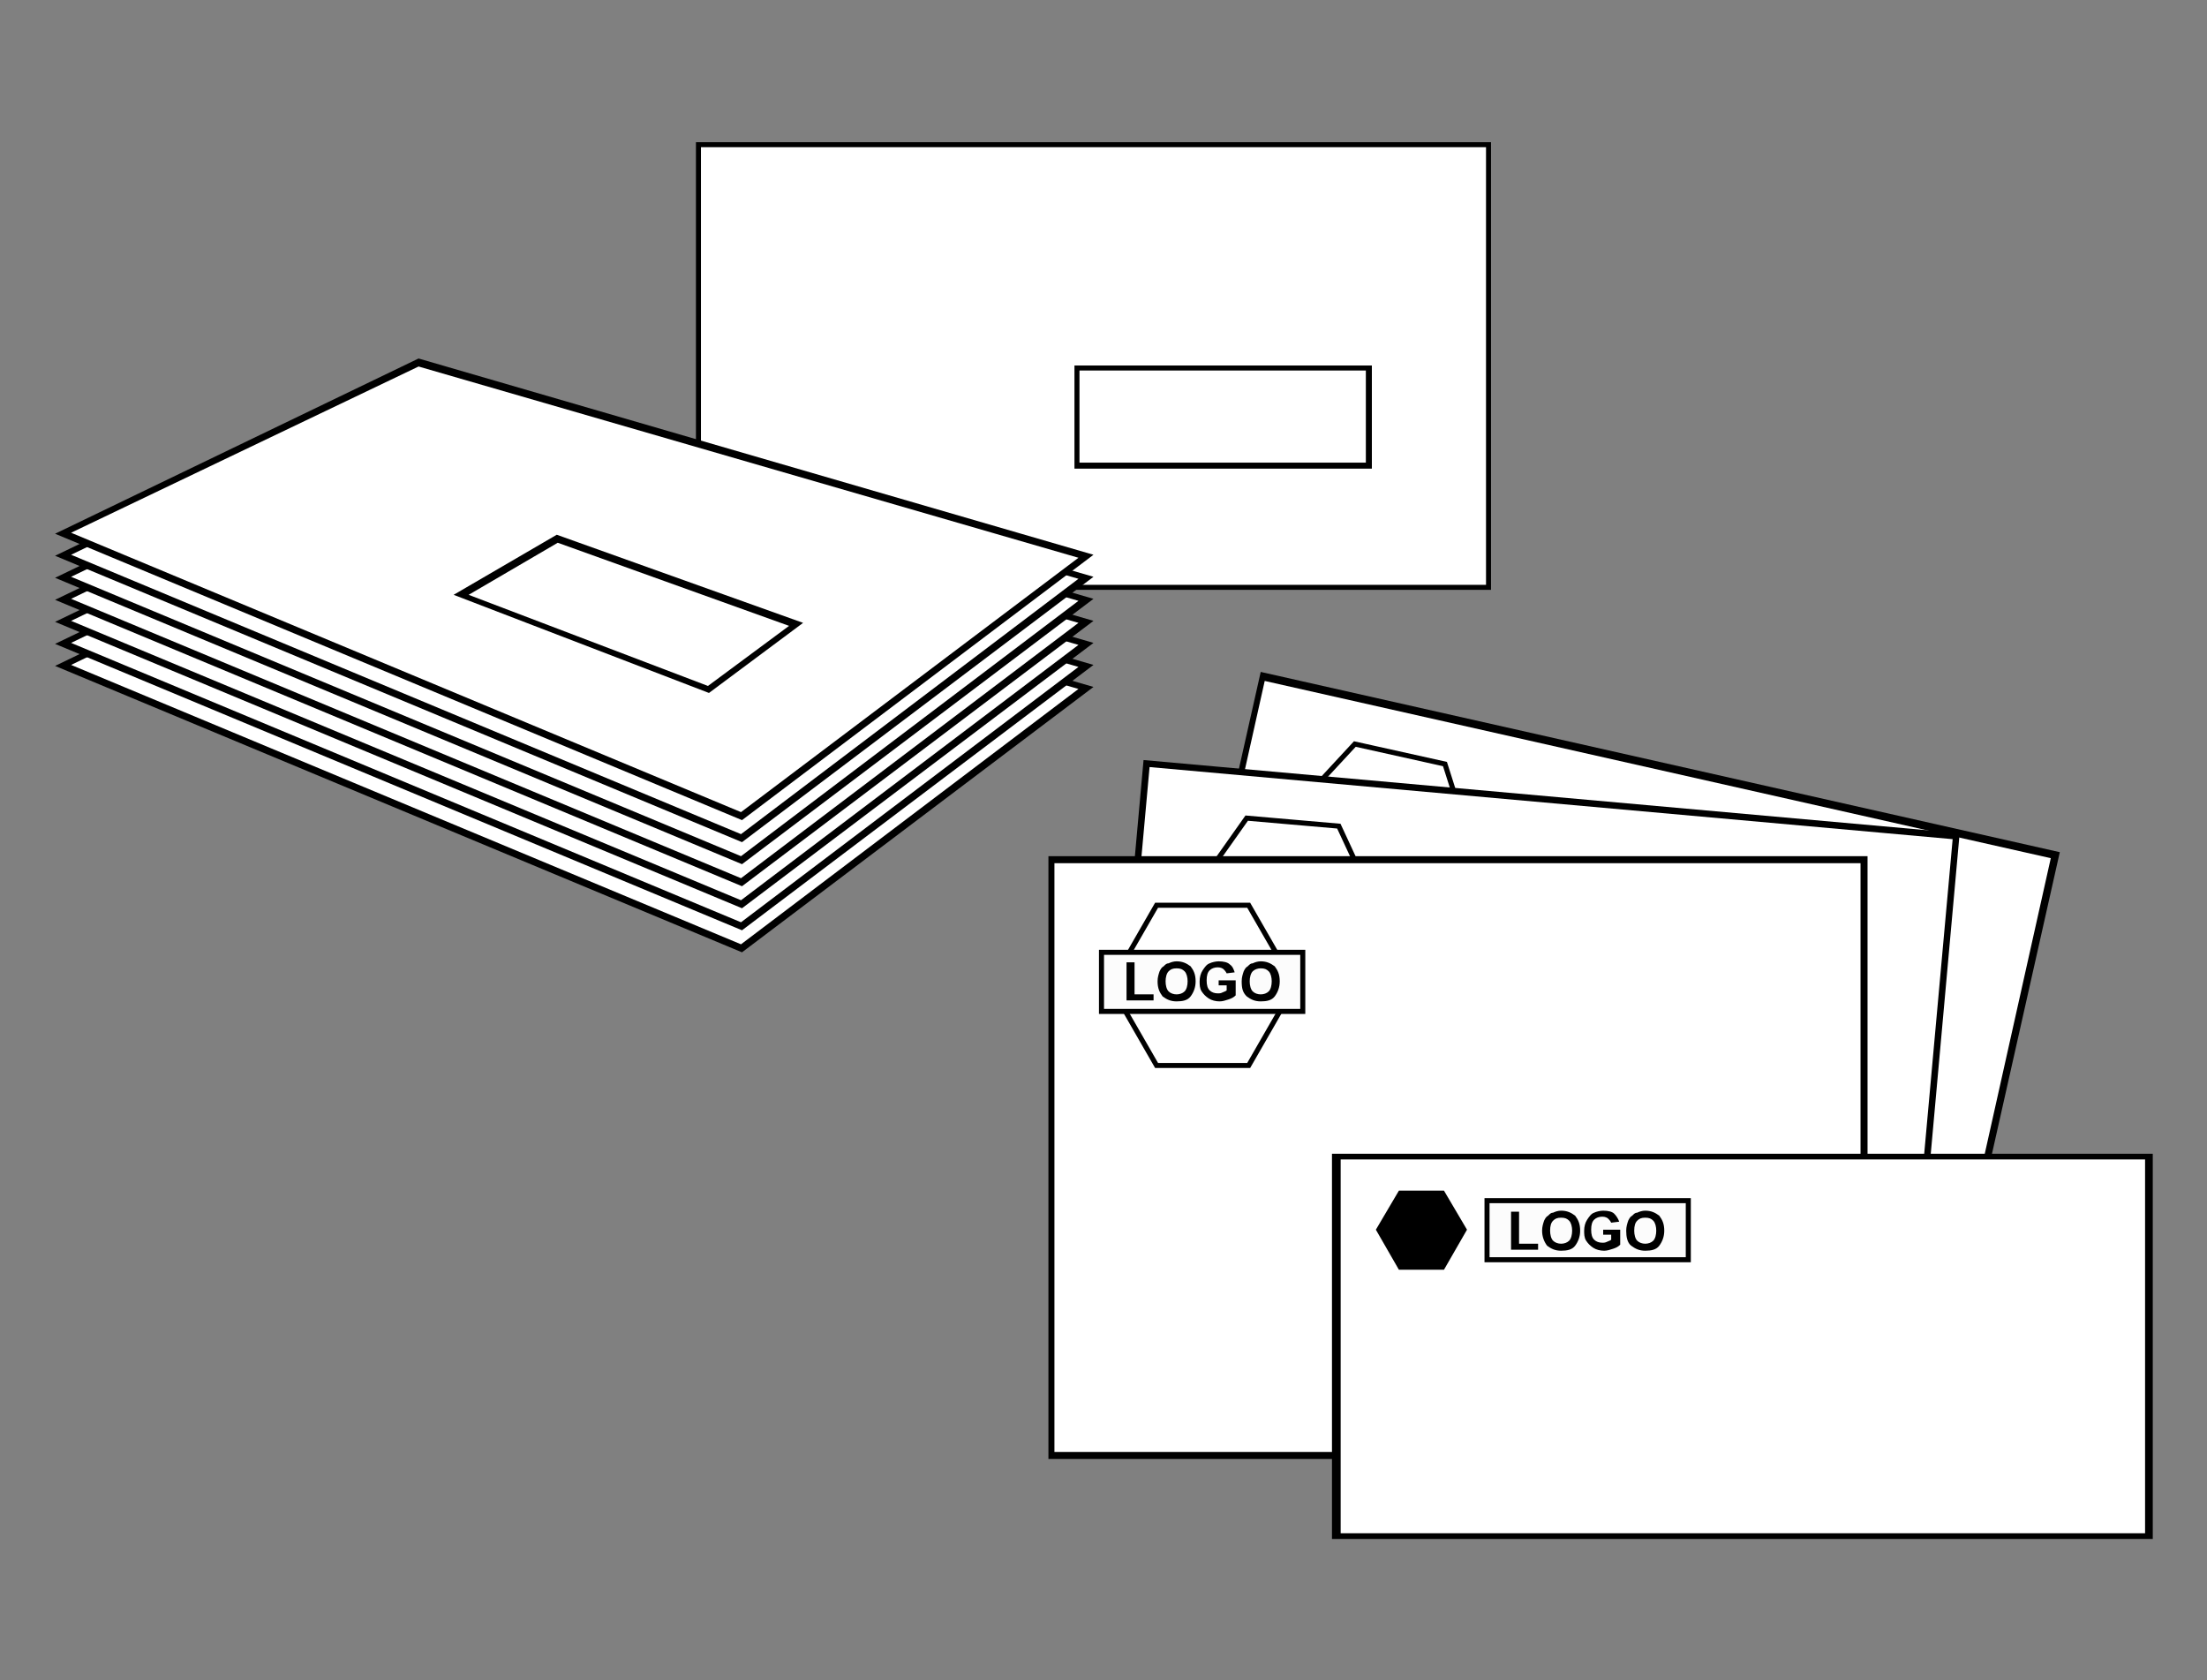
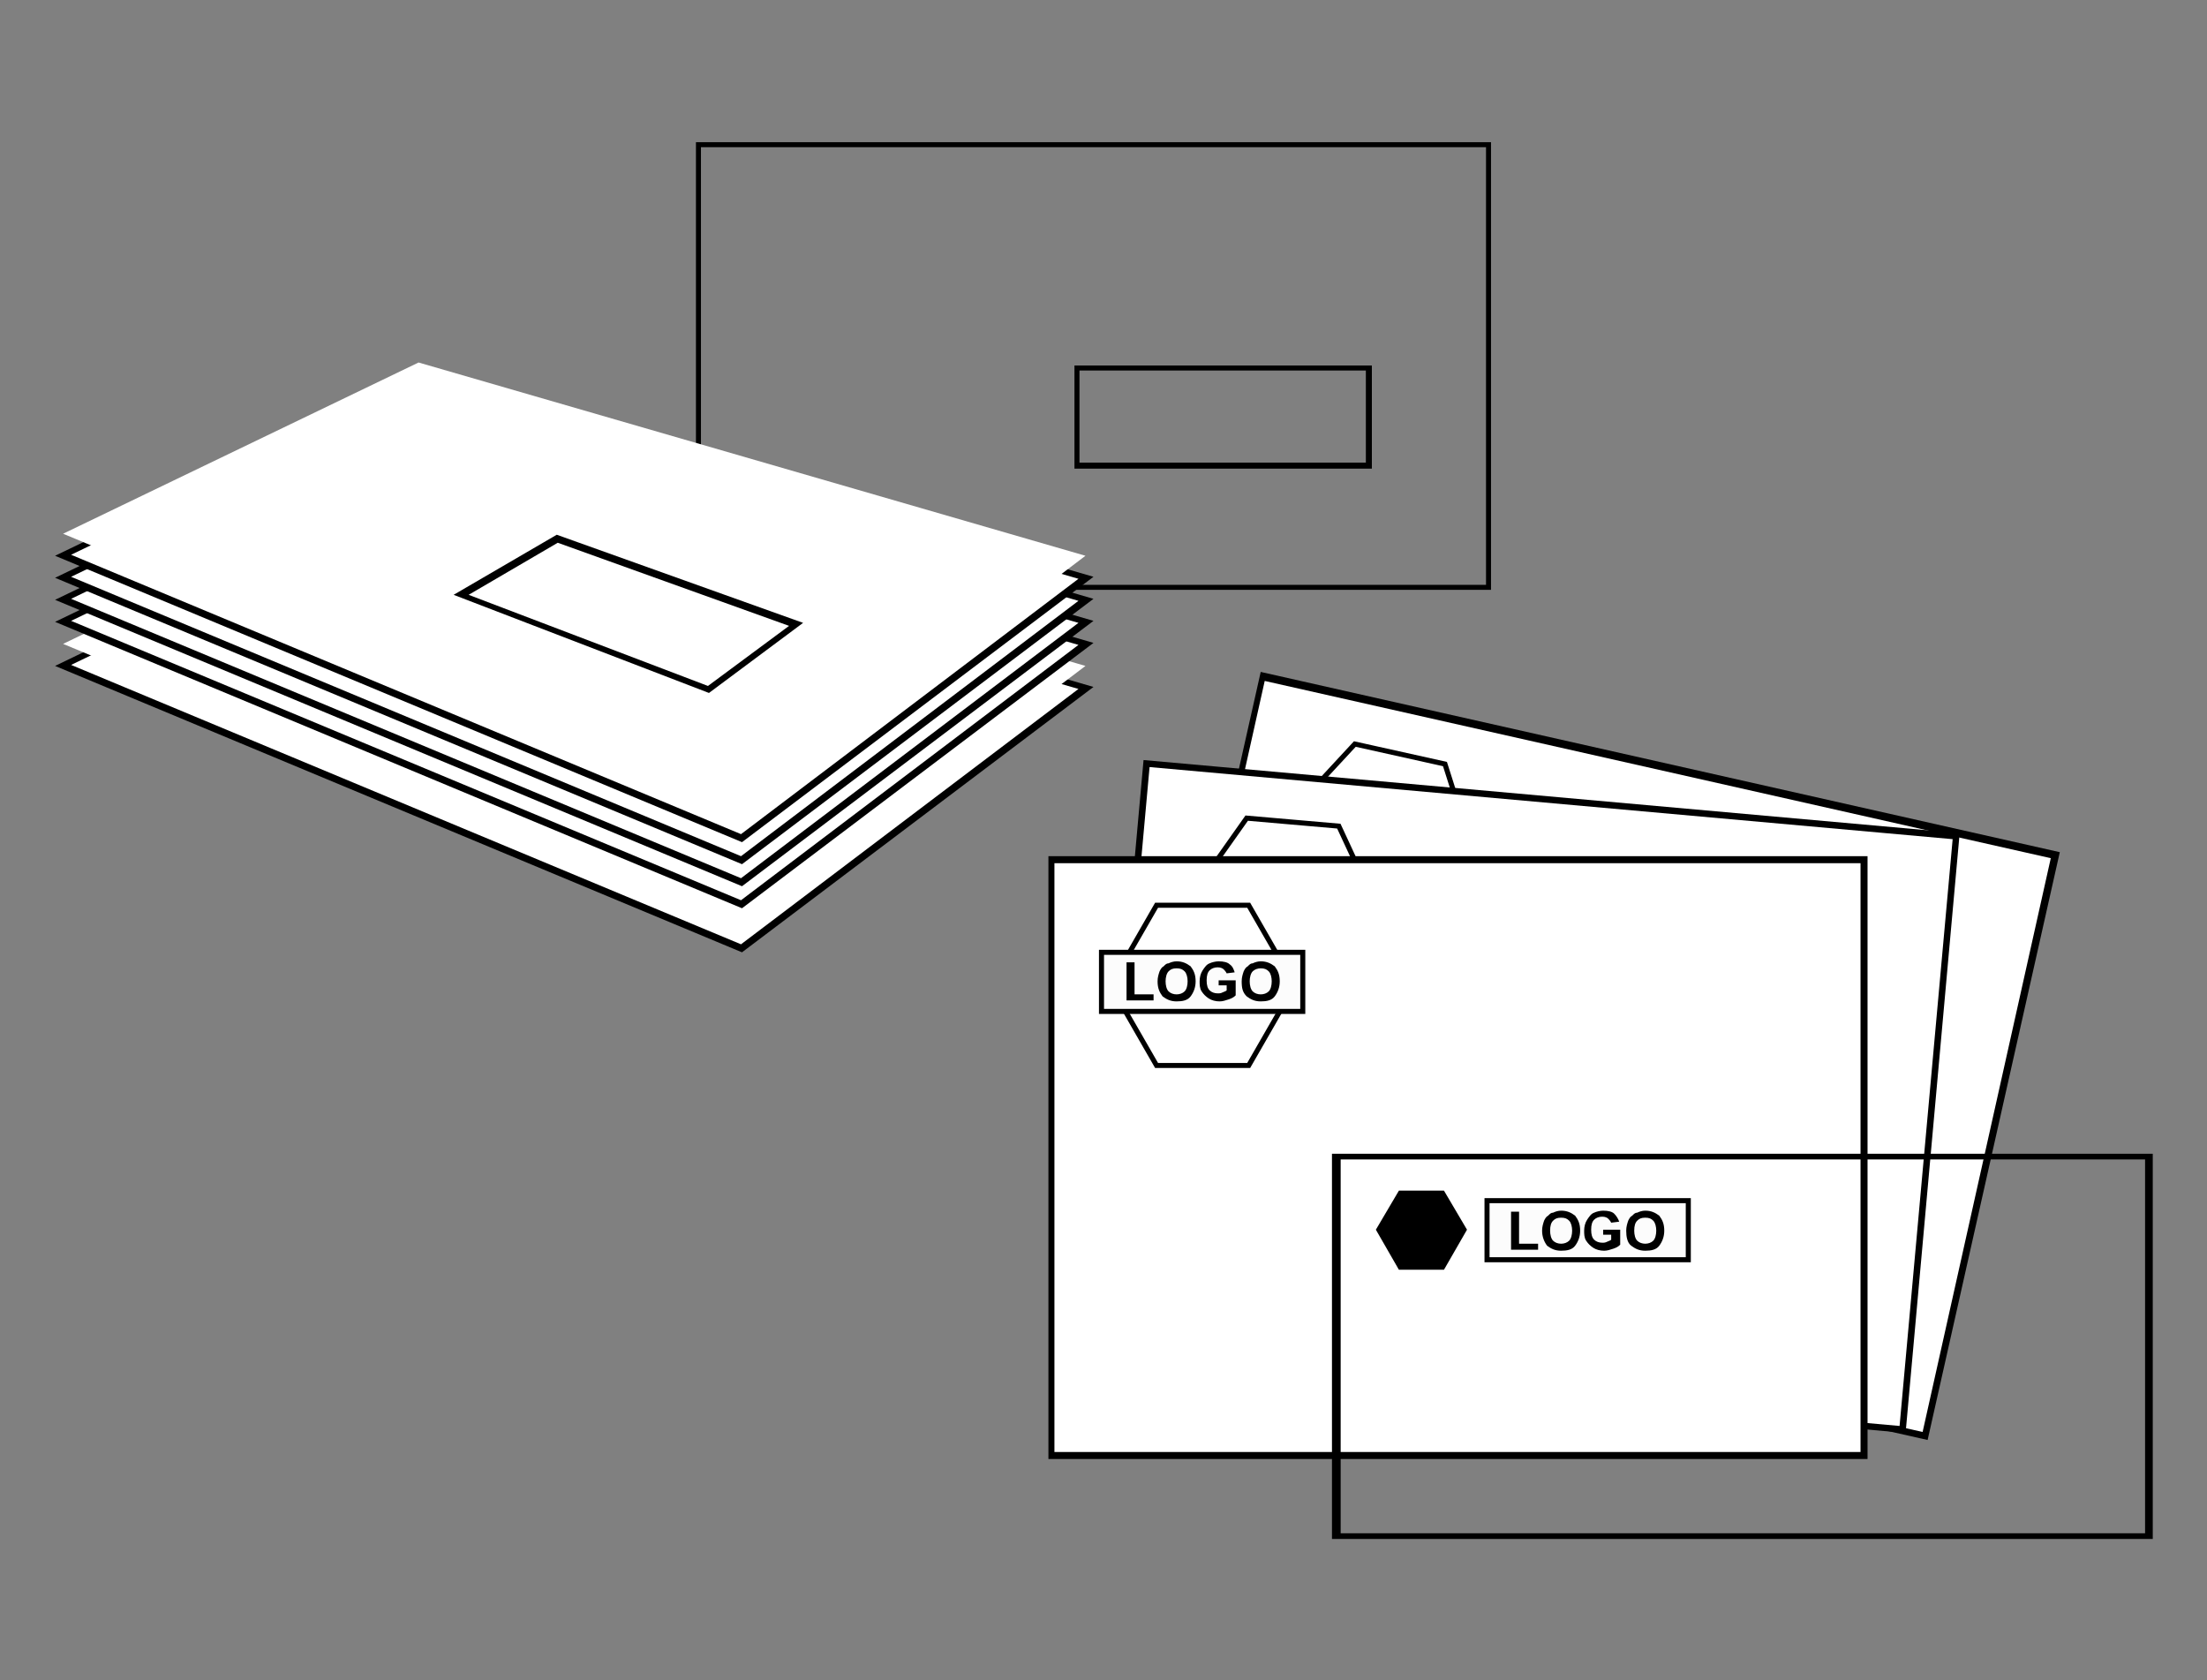
<svg xmlns="http://www.w3.org/2000/svg" xml:space="preserve" id="Calque_8" x="0" y="0" style="enable-background:new 0 0 220.4 167.8" viewBox="0 0 220.4 167.8">
  <rect x="0" y="0" width="220.4" height="167.8" fill="#808080" stroke="none" />
  <style>.st0{fill:#fff}.st1,.st2{fill:none;stroke:#000;stroke-width:.504;stroke-miterlimit:10}.st2{fill:#fcfcfc}</style>
-   <path d="M69.7 14.4h78.9v44.2H69.7z" class="st0" />
+   <path d="M69.7 14.4v44.2H69.7z" class="st0" />
  <path d="M148.4 58.4H70V14.7h78.4v43.7zm.5-44.2H69.5v44.7h79.4V14.2z" />
  <path d="M136.4 46.2h-28.6V37h28.6v9.2zm.6-9.7h-29.7v10.3H137V36.5z" />
  <path d="m6.3 66.4 35.5-17 66.6 19.3-34.3 26z" class="st0" />
  <path d="m41.8 49.7 65.9 19.1L74 94.3 7.1 66.4l34.7-16.7zm0-.7L5.5 66.5l68.6 28.6 35.1-26.5L41.8 49z" />
  <path d="m6.3 64.3 35.5-17.1 66.6 19.3-34.3 26z" class="st0" />
-   <path d="m41.8 47.5 65.9 19.1L74 92.1 7.1 64.2l34.7-16.7zm0-.7L5.5 64.3l68.6 28.6 35.1-26.5-67.4-19.6z" />
  <path d="M6.3 62.1 41.8 45l66.6 19.3-34.3 26z" class="st0" />
  <path d="m41.8 45.3 65.9 19.1L74 89.9 7.1 62l34.7-16.7zm0-.7L5.5 62.1l68.6 28.6 35.1-26.5-67.4-19.6z" />
  <path d="m6.3 59.9 35.5-17.1 66.6 19.3-34.3 26z" class="st0" />
  <path d="m41.8 43.1 65.9 19.1L74 87.7 7.1 59.8l34.7-16.7zm0-.7L5.5 59.9l68.6 28.6L109.2 62 41.8 42.4z" />
  <path d="m6.3 57.7 35.5-17.1 66.6 19.3-34.3 26z" class="st0" />
  <path d="M41.8 40.9 107.7 60 74 85.5 7.1 57.6l34.7-16.7zm0-.7L5.5 57.7l68.6 28.6 35.1-26.5-67.4-19.6z" />
  <path d="m6.3 55.5 35.5-17.1 66.6 19.3-34.3 26z" class="st0" />
  <path d="m41.8 38.7 65.9 19.1L74 83.3 7.1 55.4l34.7-16.7zm0-.7L5.5 55.5l68.6 28.6 35.1-26.5L41.8 38z" />
  <path d="m6.3 53.3 35.5-17.1 66.6 19.3-34.3 26z" class="st0" />
-   <path d="m41.8 36.6 65.9 19.1L74 81.1 7.1 53.2l34.7-16.6zm0-.8L5.5 53.3l68.6 28.6 35.1-26.5-67.4-19.6z" />
  <path d="m46 59.4 9.6-5.6 23.9 8.6-8.7 6.5z" class="st0" />
  <path d="m55.7 54.2 23.1 8.3-8.1 6-23.9-9.1 8.9-5.2zm-.1-.8-10.3 6 25.5 9.8 9.4-7-24.6-8.8z" />
  <path d="m113.009 125.622 13.054-58.049 79.219 17.816-13.055 58.048z" class="st0" />
  <path d="m192 143-78.5-17.7L126.3 68l78.5 17.7L192 143zm13.7-57.9-79.8-18-13.2 58.7 79.8 18 13.2-58.7z" />
  <path d="m144.3 76.3-9-2-6.3 6.8 2.8 8.8 9 2 6.3-6.8z" class="st1" />
  <path stroke-width=".504" d="m128.986 77.67 19.61 4.41-1.295 5.757-19.61-4.41z" class="st2" />
  <path d="m130.3 83 .8-3.7.8.2-.7 3.1 1.9.4-.1.6-2.7-.6zM133.7 81.8c.1-.4.2-.7.4-.9.1-.2.3-.3.5-.4s.4-.2.6-.2h.8c.6.1 1 .4 1.2.8s.3.9.2 1.5c-.1.6-.4 1-.8 1.3-.4.3-.9.3-1.4.2-.6-.1-1-.4-1.2-.8s-.4-.9-.3-1.5zm.8.1c-.1.4-.1.8.1 1 .1.3.4.4.7.5.3.1.6 0 .8-.2s.4-.5.5-.9c.1-.4.1-.8-.1-1-.1-.3-.4-.4-.7-.5-.3-.1-.6 0-.8.2-.2.2-.4.5-.5.9zM139.6 83.6l.1-.6 1.6.4-.3 1.5c-.2.1-.5.2-.8.3s-.6 0-1 0c-.4-.1-.7-.2-1-.5s-.4-.5-.5-.9c-.1-.3-.1-.7 0-1 .1-.4.2-.7.5-1 .2-.3.5-.4.9-.5.3-.1.6-.1.9 0 .5.1.8.3 1 .5.2.3.3.6.3.9h-.8c0-.2-.1-.4-.2-.5-.1-.1-.3-.2-.5-.3-.3-.1-.6 0-.9.1s-.4.5-.5.9c-.1.4-.1.8.1 1.1.1.3.4.4.7.5h.5c.2 0 .3-.1.5-.1l.1-.5-.7-.3zM141.9 83.6c.1-.4.2-.7.4-.9.1-.2.3-.3.5-.4s.4-.2.6-.2h.8c.6.1 1 .4 1.2.8.3.4.3.9.2 1.5-.1.6-.4 1-.8 1.3-.4.3-.9.3-1.4.2-.6-.1-1-.4-1.2-.8-.4-.4-.4-.9-.3-1.5zm.8.2c-.1.4-.1.8.1 1s.4.4.7.5c.3.1.6 0 .8-.2.2-.2.4-.5.5-.9.1-.4.1-.8-.1-1s-.4-.4-.7-.5c-.3-.1-.6 0-.8.2-.3.1-.4.4-.5.9z" />
  <path d="m109.16 135.483 5.312-59.262 80.875 7.25-5.313 59.262z" class="st0" />
  <path d="m189.7 142.4-80.2-7.2 5.3-58.6 80.2 7.2-5.3 58.6zm6-59.2-81.5-7.3-5.4 59.9 81.5 7.3 5.4-59.9z" />
  <path d="m133.7 82.5-9.2-.8-5.3 7.5 3.9 8.4 9.2.9 5.3-7.6z" class="st1" />
-   <path stroke-width=".504" d="m118.698 85.917 20.02 1.795-.527 5.876-20.02-1.795z" class="st2" />
  <path d="m120.7 90.9.3-3.8.8.1-.3 3.2 1.9.2-.1.6-2.6-.3zM123.9 89.3c0-.4.1-.7.3-1 .1-.2.2-.4.4-.5s.3-.2.5-.3c.2-.1.5-.1.8-.1.6.1 1 .3 1.3.6.3.4.4.9.4 1.5-.1.6-.3 1.1-.6 1.4s-.8.5-1.4.4c-.6-.1-1-.3-1.3-.6s-.4-.8-.4-1.4zm.8.1c0 .4 0 .8.2 1s.4.4.7.4c.3 0 .6-.1.8-.3.2-.2.3-.5.4-1 0-.4 0-.8-.2-1-.2-.2-.4-.4-.7-.4-.3 0-.6.1-.8.3s-.3.5-.4 1zM130 90.4l.1-.6 1.7.1-.1 1.5c-.2.1-.4.3-.7.4-.3.1-.6.1-1 .1s-.7-.2-1-.3c-.3-.2-.5-.5-.6-.8-.1-.3-.2-.7-.1-1 0-.4.2-.7.3-1 .2-.3.5-.5.8-.6.3-.1.6-.1.9-.1.5 0 .8.2 1.1.4.2.2.4.5.4.9l-.8.1c0-.2-.1-.4-.3-.5s-.3-.2-.5-.2c-.3 0-.6.1-.8.2-.2.2-.3.5-.4.9 0 .5 0 .8.2 1.1.2.2.4.4.8.4.2 0 .3 0 .5-.1.2 0 .3-.1.4-.2v-.5l-.9-.2zM132.3 90.1c0-.4.1-.7.3-1 .1-.2.2-.4.4-.5s.3-.2.5-.3c.2-.1.5-.1.8-.1.6.1 1 .3 1.3.6.3.4.4.9.4 1.5-.1.6-.3 1.1-.6 1.4-.4.3-.8.5-1.4.4-.6-.1-1-.3-1.3-.6s-.5-.8-.4-1.4zm.8 0c0 .4 0 .8.2 1 .2.2.4.4.7.4.3 0 .6-.1.8-.3s.3-.5.4-1c0-.4 0-.8-.2-1-.2-.2-.4-.4-.7-.4-.3 0-.6.1-.8.3-.3.3-.4.6-.4 1z" />
  <path d="M105 85.8h81.2v59.5H105z" class="st0" />
  <path d="M185.8 145h-80.5V86.2h80.5V145zm.7-59.5h-81.8v60.2h81.8V85.5z" />
  <path d="M124.7 90.4h-9.2l-4.6 8 4.6 8h9.2l4.6-8z" class="st1" />
  <path d="M110 95.1h20.1v5.9H110z" class="st2" />
  <path d="M112.5 99.9v-3.8h.8v3.2h1.9v.6h-2.7zM115.6 98c0-.4.1-.7.2-1 .1-.2.2-.4.4-.5.2-.2.3-.3.5-.3.2-.1.5-.2.8-.2.6 0 1 .2 1.4.5.3.4.5.8.5 1.5 0 .6-.2 1.1-.5 1.5-.3.4-.8.5-1.4.5-.6 0-1-.2-1.4-.5-.3-.4-.5-.8-.5-1.5zm.8 0c0 .4.1.8.3 1s.5.3.8.3.6-.1.8-.3c.2-.2.3-.6.3-1s-.1-.8-.3-1c-.2-.2-.4-.3-.8-.3s-.6.1-.8.3c-.2.2-.3.6-.3 1zM121.7 98.5v-.6h1.7v1.5c-.2.2-.4.3-.7.4-.3.1-.6.2-.9.2-.4 0-.8-.1-1.1-.3-.3-.2-.5-.4-.7-.7-.2-.3-.2-.7-.2-1 0-.4.1-.8.3-1.1.2-.3.4-.6.7-.7.2-.1.6-.2.9-.2.5 0 .9.1 1.1.3.3.2.4.5.5.8l-.8.1c-.1-.2-.2-.3-.3-.4s-.3-.2-.6-.2-.6.1-.8.3-.3.5-.3 1 .1.8.3 1c.2.2.5.3.8.3.2 0 .3 0 .5-.1s.3-.1.4-.2v-.5h-.8zM124 98c0-.4.1-.7.2-1 .1-.2.2-.4.4-.5.2-.2.3-.3.5-.3.2-.1.5-.2.8-.2.6 0 1 .2 1.4.5.3.4.5.8.5 1.5 0 .6-.2 1.1-.5 1.5-.3.4-.8.5-1.4.5-.6 0-1-.2-1.4-.5-.4-.4-.5-.8-.5-1.5zm.8 0c0 .4.1.8.3 1s.5.3.8.3.6-.1.8-.3c.2-.2.3-.6.3-1s-.1-.8-.3-1-.4-.3-.8-.3c-.3 0-.6.1-.8.3-.2.2-.3.6-.3 1z" />
-   <path d="M133.4 115.5h81.2v37.9h-81.2z" style="fill:#fff;stroke:#000;stroke-width:.168;stroke-miterlimit:10" />
  <path d="M214.3 153.2h-80.5v-37.5h80.5v37.5zm.6-37.9h-81.8v38.3h81.8v-38.3z" style="stroke:#000;stroke-width:.168;stroke-miterlimit:10" />
  <path d="M144.2 118.9h-4.5l-2.3 3.9 2.3 4h4.5l2.3-4z" />
  <path d="M148.5 119.9h20.1v5.9h-20.1z" class="st2" />
  <path d="M150.9 124.8V121h.8v3.2h1.9v.6h-2.7zM154 122.9c0-.4.1-.7.2-1 .1-.2.2-.4.4-.5.2-.2.3-.3.5-.3.2-.1.5-.2.8-.2.6 0 1 .2 1.4.5.3.4.5.8.5 1.5 0 .6-.2 1.1-.5 1.5s-.8.5-1.4.5c-.6 0-1-.2-1.4-.5-.3-.4-.5-.9-.5-1.5zm.8 0c0 .4.1.8.3 1s.5.3.8.3c.3 0 .6-.1.8-.3s.3-.6.3-1-.1-.8-.3-1-.4-.3-.8-.3-.6.1-.8.3c-.2.2-.3.5-.3 1zM160.1 123.4v-.6h1.7v1.5c-.2.2-.4.3-.7.4s-.6.2-.9.2c-.4 0-.8-.1-1.1-.3-.3-.2-.5-.4-.7-.7-.2-.3-.2-.7-.2-1 0-.4.1-.8.3-1.1.2-.3.4-.6.7-.7.2-.1.6-.2.9-.2.5 0 .9.1 1.1.3s.4.5.5.8l-.8.1c-.1-.2-.2-.3-.3-.4s-.3-.2-.6-.2-.6.1-.8.3-.3.5-.3 1 .1.8.3 1c.2.2.5.3.8.3.2 0 .3 0 .5-.1s.3-.1.4-.2v-.5h-.8zM162.4 122.9c0-.4.1-.7.2-1 .1-.2.2-.4.4-.5.2-.2.3-.3.5-.3.2-.1.5-.2.8-.2.6 0 1 .2 1.4.5.3.4.5.8.5 1.5 0 .6-.2 1.1-.5 1.5-.3.4-.8.5-1.4.5-.6 0-1-.2-1.4-.5s-.5-.9-.5-1.5zm.8 0c0 .4.1.8.3 1s.5.3.8.3c.3 0 .6-.1.8-.3s.3-.6.3-1-.1-.8-.3-1c-.2-.2-.4-.3-.8-.3s-.6.1-.8.3-.3.5-.3 1z" />
</svg>